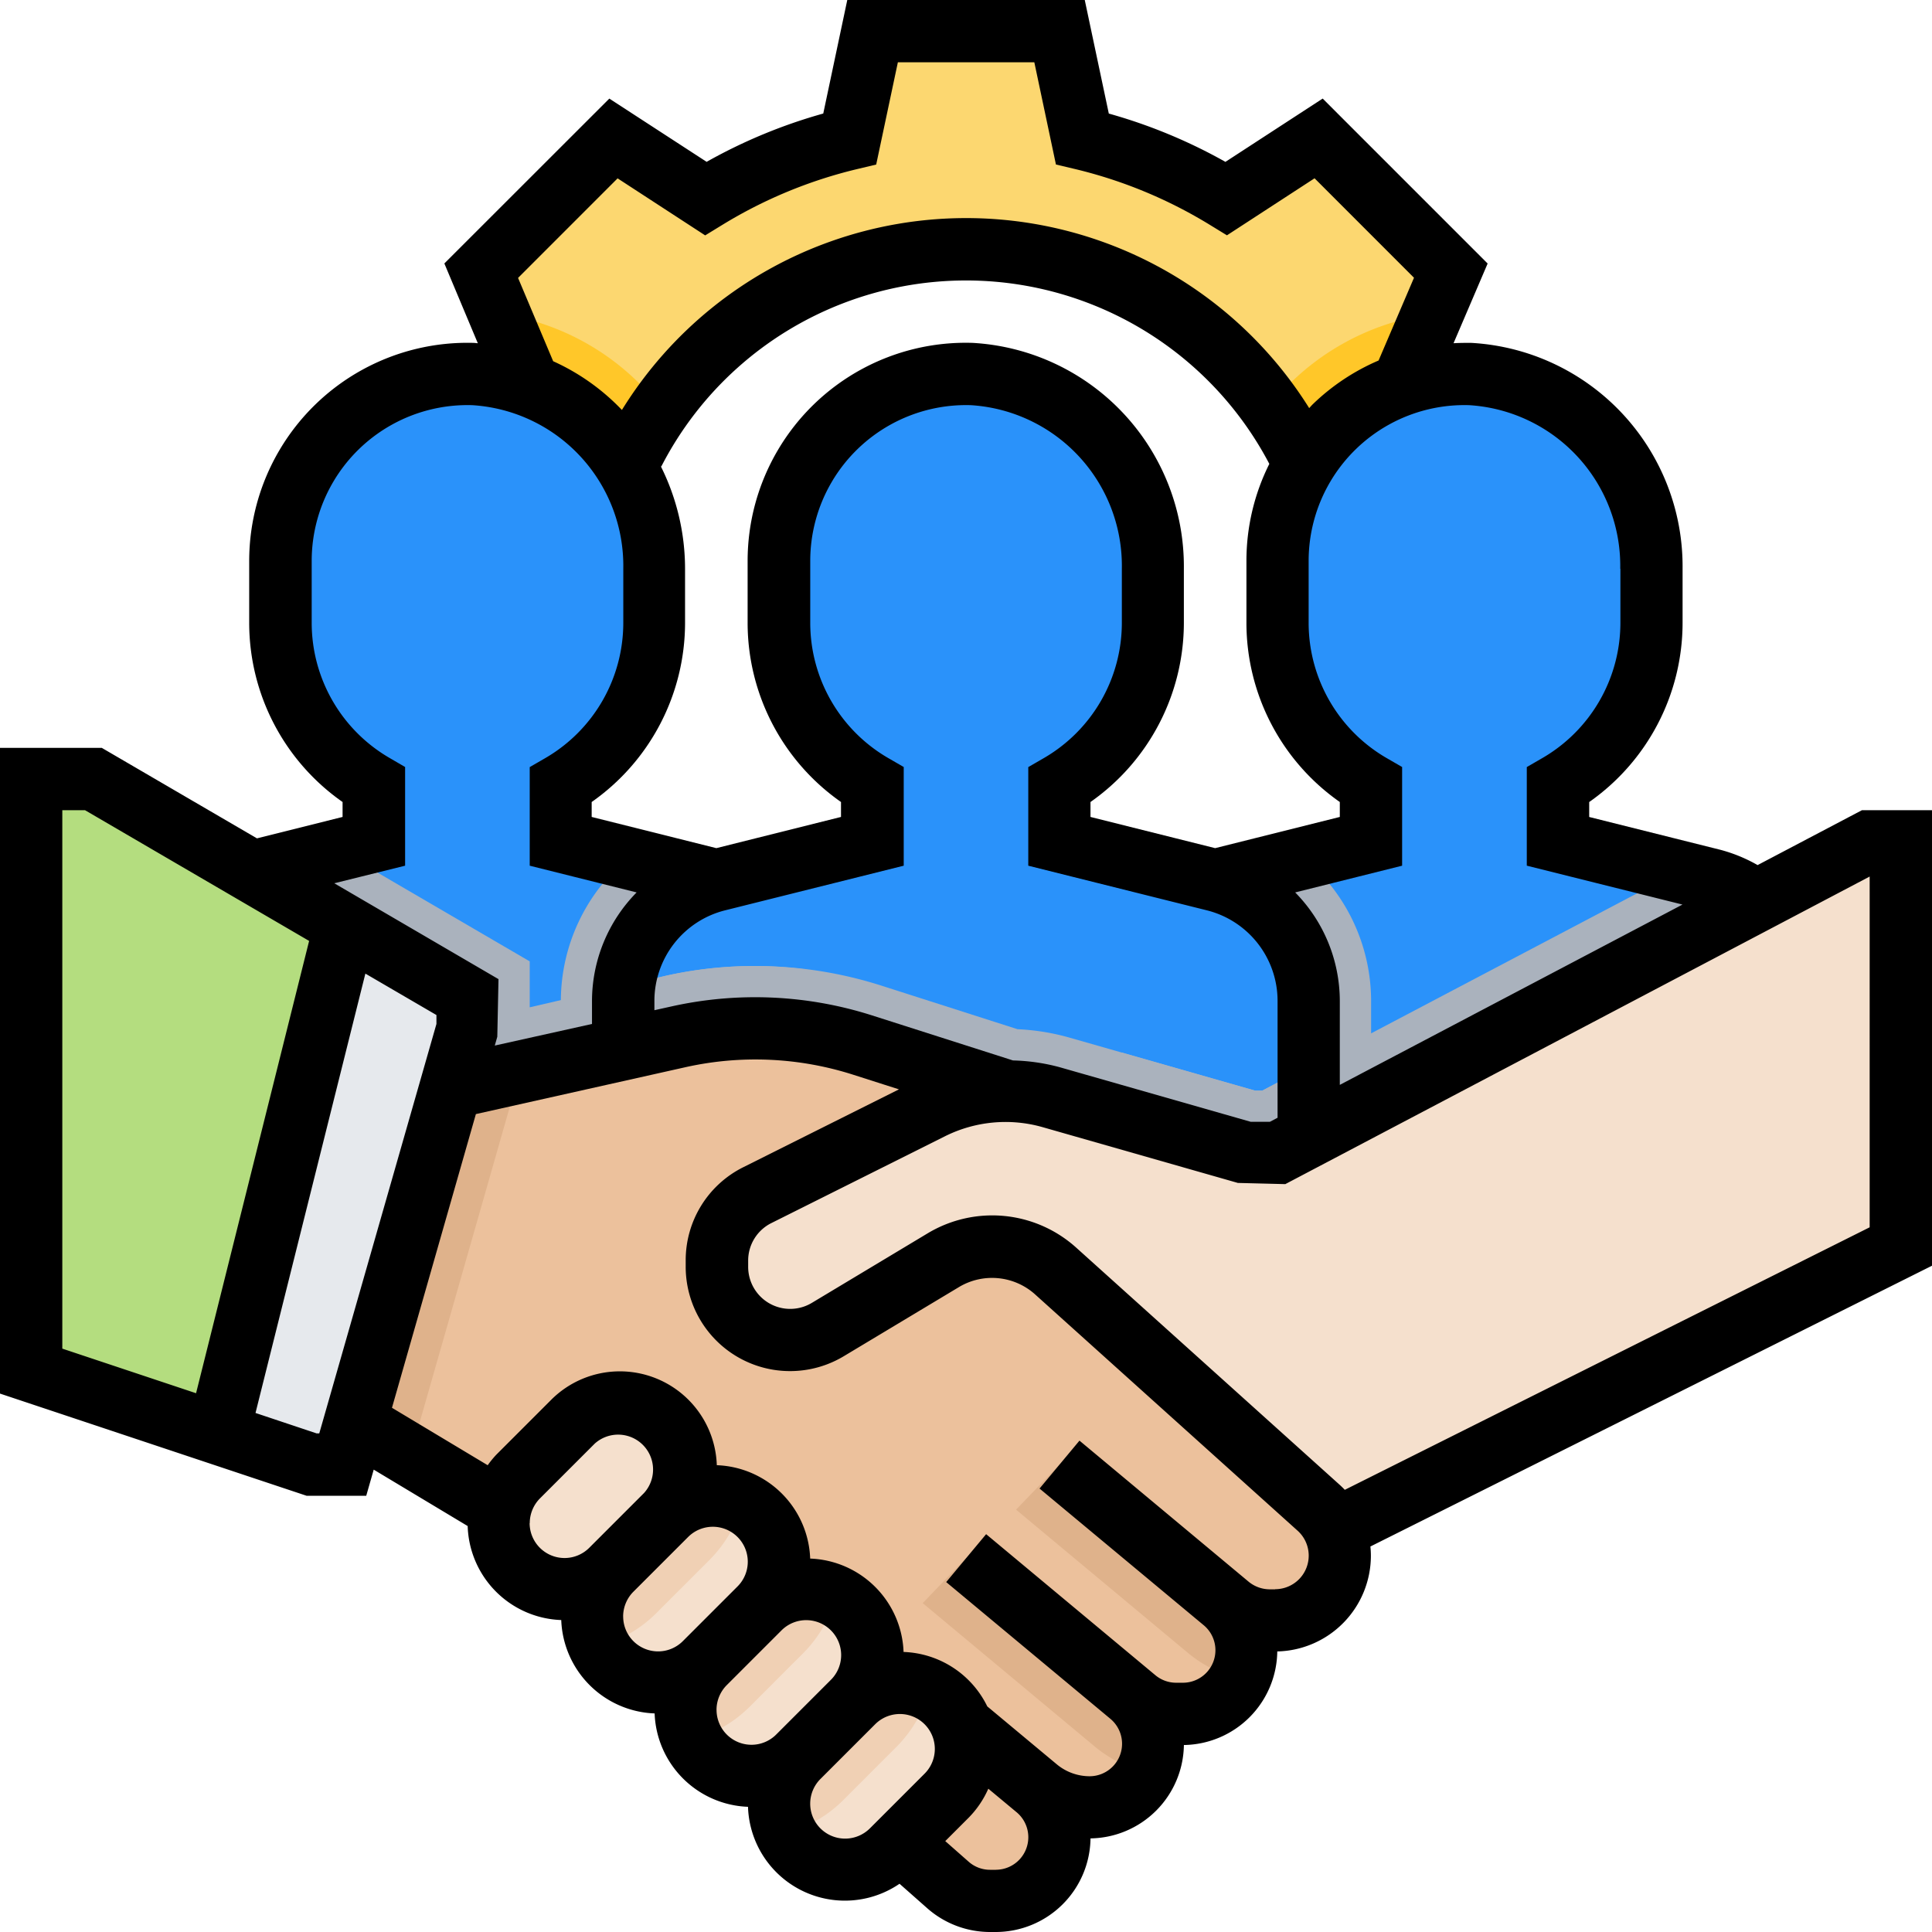
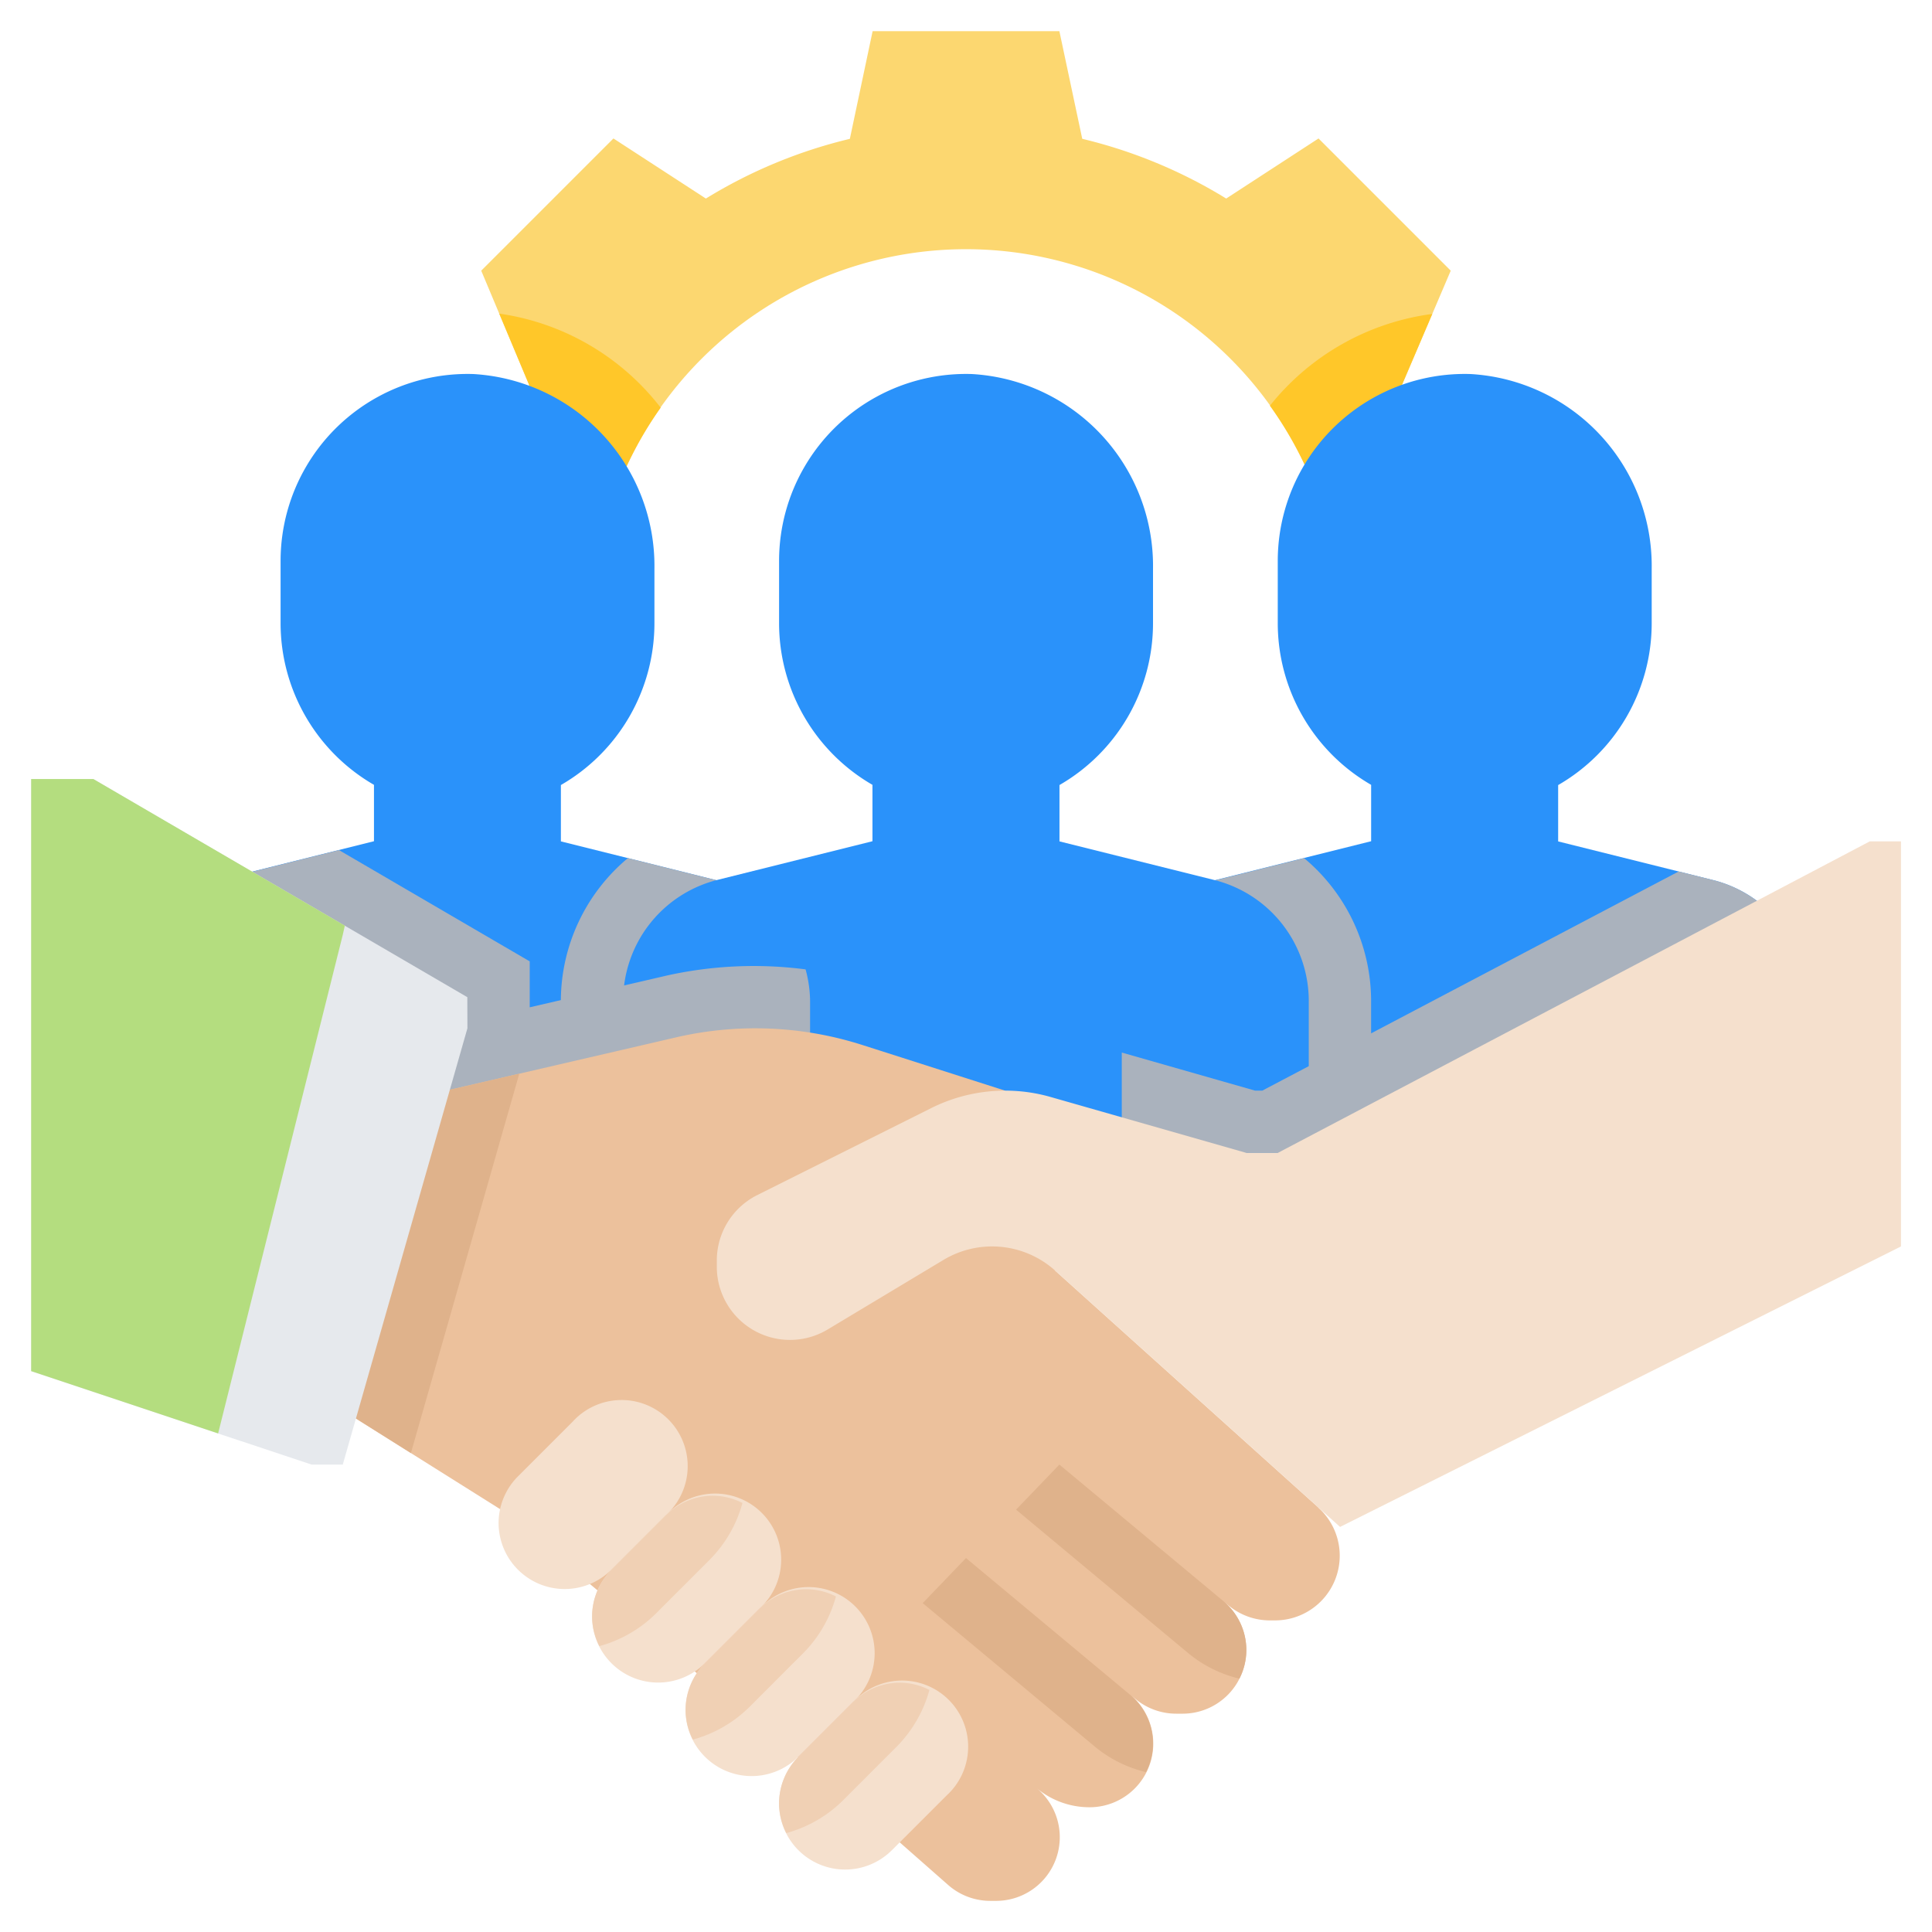
<svg xmlns="http://www.w3.org/2000/svg" width="60" height="60" viewBox="0 0 60 60">
  <defs>
    <clipPath id="clip-path">
      <rect id="Rectangle_27965" data-name="Rectangle 27965" width="60" height="60" transform="translate(141 918)" fill="#fff" stroke="#707070" stroke-width="1" />
    </clipPath>
  </defs>
  <g id="Mask_Group_52568" data-name="Mask Group 52568" transform="translate(-141 -918)" clip-path="url(#clip-path)">
    <g id="team_1_" data-name="team (1)" transform="translate(141 918)">
      <path id="Path_109640" data-name="Path 109640" d="M45.054,8.406,40.948,4.3,38.081,6.166A15.346,15.346,0,0,0,33.61,4.311L32.9.968H27.1l-.707,3.344a15.346,15.346,0,0,0-4.471,1.854L19.051,4.3,14.945,8.406l1.487,3.546.141,7.4h1.815a11.613,11.613,0,1,1,23.226,0h1.935l-.008-7.4Zm0,0" fill="#fcd770" />
      <path id="Path_109641" data-name="Path 109641" d="M15.506,9.743l.926,2.209.019,7.4h1.935a11.543,11.543,0,0,1,2.132-6.691,7.7,7.7,0,0,0-5.013-2.921Zm0,0" fill="#ffc729" />
      <path id="Path_109642" data-name="Path 109642" d="M44.481,9.75A7.738,7.738,0,0,0,39.438,12.6a11.556,11.556,0,0,1,2.175,6.75h1.935l-.008-7.4Zm0,0" fill="#ffc729" />
      <path id="Path_109643" data-name="Path 109643" d="M56.129,35.806v-4.72A3.872,3.872,0,0,0,53.2,27.331l-4.81-1.2,0-1.75a5.8,5.8,0,0,0,2.905-5.024V17.663a5.969,5.969,0,0,0-5.627-6.047,5.807,5.807,0,0,0-5.986,5.8v1.935a5.8,5.8,0,0,0,2.9,5.023v1.751l-4.81,1.2a3.87,3.87,0,0,0-2.932,3.755v4.72Zm0,0" fill="#2a92fa" />
      <path id="Path_109644" data-name="Path 109644" d="M42.581,31.087A5.783,5.783,0,0,0,40.5,26.65l-2.727.682a3.87,3.87,0,0,0-2.932,3.755v4.72h7.742Zm0,0" fill="#aab2bd" />
      <path id="Path_109645" data-name="Path 109645" d="M25.161,35.806v-4.72a3.872,3.872,0,0,0-2.932-3.756l-4.81-1.2,0-1.75a5.8,5.8,0,0,0,2.905-5.024V17.663A5.969,5.969,0,0,0,14.7,11.616a5.807,5.807,0,0,0-5.986,5.8v1.935a5.8,5.8,0,0,0,2.9,5.023v1.751l-4.81,1.2a3.87,3.87,0,0,0-2.932,3.755v4.72Zm0,0" fill="#2a92fa" />
      <path id="Path_109646" data-name="Path 109646" d="M25.161,31.087a3.871,3.871,0,0,0-2.932-3.756L19.5,26.649a5.788,5.788,0,0,0-2.082,4.438v4.72h7.742Zm0,0" fill="#aab2bd" />
      <path id="Path_109647" data-name="Path 109647" d="M40.645,35.806v-4.72a3.872,3.872,0,0,0-2.932-3.756l-4.81-1.2,0-1.75a5.8,5.8,0,0,0,2.905-5.024V17.663a5.969,5.969,0,0,0-5.627-6.047,5.807,5.807,0,0,0-5.986,5.8v1.935a5.8,5.8,0,0,0,2.9,5.023v1.751l-4.81,1.2a3.87,3.87,0,0,0-2.932,3.755v4.72Zm0,0" fill="#2a92fa" />
      <g id="Group_63276" data-name="Group 63276">
        <path id="Path_109648" data-name="Path 109648" d="M56.129,31.087A3.871,3.871,0,0,0,53.2,27.331l-1.067-.267L39.2,33.871H38.98l-4.142-1.183v3.118h21.29Zm0,0" fill="#aab2bd" />
-         <path id="Path_109649" data-name="Path 109649" d="M40.645,33.11l-1.446.761H38.98L33.16,32.209a7.034,7.034,0,0,0-1.559-.246L27.374,30.61a12.873,12.873,0,0,0-6.723-.3L19.4,30.6a3.688,3.688,0,0,0-.042.487v4.72h21.29Zm0,0" fill="#aab2bd" />
        <path id="Path_109650" data-name="Path 109650" d="M20.651,30.31l-4.2.973V29.856L10.527,26.4,6.8,27.331a3.872,3.872,0,0,0-2.932,3.756v4.72h21.29v-4.72a3.85,3.85,0,0,0-.14-.982,12.458,12.458,0,0,0-4.37.205Zm0,0" fill="#aab2bd" />
      </g>
      <path id="Path_109651" data-name="Path 109651" d="M40.948,46.821l-8.178-7.36-1.556-5.59-4.43-1.417a10.922,10.922,0,0,0-5.7-.258L9.677,34.839,8.71,42.581l6.822,4.287,12.412,10.35,1.5,1.32a1.978,1.978,0,0,0,1.308.495h.178a1.977,1.977,0,0,0,1.266-3.5,2.557,2.557,0,0,0,1.637.593,1.977,1.977,0,0,0,1.266-3.5l-3.708-3.09,3.869,3.225a1.981,1.981,0,0,0,1.267.459h.21A1.977,1.977,0,0,0,38,49.73l.153.128a2.007,2.007,0,0,0,1.285.465H39.6a2.009,2.009,0,0,0,1.344-3.5Zm0,0" fill="#ecc19c" />
      <path id="Path_109652" data-name="Path 109652" d="M40.948,46.821l-8.178-7.36a2.93,2.93,0,0,0-3.466-.335l-3.6,2.162a2.273,2.273,0,0,1-3.443-1.949v-.192a2.273,2.273,0,0,1,1.257-2.033l5.4-2.7a5.136,5.136,0,0,1,3.714-.345l6.081,1.737h.968l18.387-9.677h.968V38.71l-17.419,8.71Zm0,0" fill="#f5e0cd" />
      <path id="Path_109653" data-name="Path 109653" d="M30,48.387l-1.345,1.4,5.363,4.469a3.917,3.917,0,0,0,1.572.779,1.953,1.953,0,0,0,.217-.883,1.979,1.979,0,0,0-.711-1.519Zm0,0" fill="#dfb28b" />
      <path id="Path_109654" data-name="Path 109654" d="M24.194,56.012a2.053,2.053,0,0,0,3.5,1.452l1.7-1.7a2.053,2.053,0,1,0-2.9-2.9l-1.7,1.7a2.053,2.053,0,0,0-.6,1.453Zm0,0" fill="#f5e0cd" />
      <path id="Path_109655" data-name="Path 109655" d="M21.29,53.109a2.053,2.053,0,0,0,3.5,1.452l1.7-1.7a2.053,2.053,0,1,0-2.9-2.9l-1.7,1.7a2.053,2.053,0,0,0-.6,1.453Zm0,0" fill="#f5e0cd" />
      <path id="Path_109656" data-name="Path 109656" d="M18.387,50.205a2.053,2.053,0,0,0,3.5,1.452l1.7-1.7a2.053,2.053,0,1,0-2.9-2.9l-1.7,1.7a2.053,2.053,0,0,0-.6,1.453Zm0,0" fill="#f5e0cd" />
      <path id="Path_109657" data-name="Path 109657" d="M22.058,48.421a4,4,0,0,0,1-1.744,2.03,2.03,0,0,0-.917-.225,2.052,2.052,0,0,0-1.452.6l-1.7,1.7a2.055,2.055,0,0,0-.6,1.453,2.03,2.03,0,0,0,.225.917,3.991,3.991,0,0,0,1.744-1Zm0,0" fill="#f0d0b4" />
      <path id="Path_109658" data-name="Path 109658" d="M24.961,51.324a4,4,0,0,0,1-1.744,2.03,2.03,0,0,0-.917-.225,2.052,2.052,0,0,0-1.452.6l-1.7,1.7a2.055,2.055,0,0,0-.6,1.453,2.03,2.03,0,0,0,.225.917,3.991,3.991,0,0,0,1.744-1Zm0,0" fill="#f0d0b4" />
      <path id="Path_109659" data-name="Path 109659" d="M27.864,54.227a4,4,0,0,0,1-1.744,2.03,2.03,0,0,0-.917-.225,2.052,2.052,0,0,0-1.452.6l-1.7,1.7a2.055,2.055,0,0,0-.6,1.453,2.03,2.03,0,0,0,.225.917,3.991,3.991,0,0,0,1.744-1Zm0,0" fill="#f0d0b4" />
      <path id="Path_109660" data-name="Path 109660" d="M15.484,47.3a2.053,2.053,0,0,0,3.5,1.452l1.7-1.7a2.053,2.053,0,1,0-2.9-2.9l-1.7,1.7a2.053,2.053,0,0,0-.6,1.453Zm0,0" fill="#f5e0cd" />
      <path id="Path_109661" data-name="Path 109661" d="M16.127,33.344,9.677,34.839,8.71,42.581l4.051,2.545Zm0,0" fill="#dfb28b" />
      <path id="Path_109662" data-name="Path 109662" d="M14.516,31.935,10.645,45.484H9.677l-8.71-2.9V24.194H2.9l11.613,6.774Zm0,0" fill="#e6e9ed" />
      <path id="Path_109663" data-name="Path 109663" d="M10.709,28.747,2.9,24.194H.968V42.581l5.806,1.935,3.871-15.484Zm0,0" fill="#b4dd7f" />
      <path id="Path_109664" data-name="Path 109664" d="M32.9,45.484l-1.345,1.4,5.363,4.469a3.917,3.917,0,0,0,1.572.779,1.953,1.953,0,0,0,.217-.883A1.979,1.979,0,0,0,38,49.73Zm0,0" fill="#dfb28b" />
-       <path id="Path_109665" data-name="Path 109665" d="M60,25.161H57.825l-3.241,1.705a4.811,4.811,0,0,0-1.153-.474l-4.077-1.02v-.464a6.8,6.8,0,0,0,2.9-5.554V17.663a6.953,6.953,0,0,0-6.566-7.015c-.184,0-.365,0-.547.011L46.2,8.184,41.077,3.061,38.057,5.027a16.369,16.369,0,0,0-3.622-1.5L33.688,0H26.313l-.746,3.526a16.35,16.35,0,0,0-3.622,1.5L18.923,3.062,13.8,8.182l1.039,2.477c-.04,0-.077-.009-.117-.01a6.777,6.777,0,0,0-6.983,6.77v1.935a6.793,6.793,0,0,0,2.9,5.553v.464l-2.659.665-4.82-2.811H0V43.279L9.52,46.452h1.854l.232-.811,2.918,1.752a3.013,3.013,0,0,0,2.906,2.919,3.013,3.013,0,0,0,2.9,2.9,3.013,3.013,0,0,0,2.9,2.9,3.01,3.01,0,0,0,4.706,2.39l.857.757A2.947,2.947,0,0,0,30.747,60h.179a2.946,2.946,0,0,0,2.941-2.907,2.944,2.944,0,0,0,2.9-2.9,2.944,2.944,0,0,0,2.9-2.906,2.976,2.976,0,0,0,2.907-2.969,2.834,2.834,0,0,0-.015-.29L60,39.308Zm-9.677-7.5v1.692A4.857,4.857,0,0,1,47.9,23.542l-.484.28,0,3.062,4.835,1.208-10.642,5.6V31.087a4.815,4.815,0,0,0-1.386-3.372l3.321-.83V23.82l-.483-.279a4.852,4.852,0,0,1-2.42-4.186V17.419a4.839,4.839,0,0,1,4.988-4.836,5,5,0,0,1,4.689,5.08ZM31.459,32.933l-4.381-1.4a11.951,11.951,0,0,0-6.2-.283l-.555.123v-.286a2.9,2.9,0,0,1,2.2-2.817l5.543-1.385V23.82l-.483-.279a4.852,4.852,0,0,1-2.42-4.186V17.419a4.839,4.839,0,0,1,4.988-4.836,5,5,0,0,1,4.689,5.08v1.692a4.857,4.857,0,0,1-2.422,4.188l-.484.28,0,3.062,4.032,1.008,1.51.377a2.9,2.9,0,0,1,2.2,2.817v3.626l-.239.126h-.593l-5.95-1.7a6.1,6.1,0,0,0-1.436-.206ZM20.539,14.484a10.638,10.638,0,0,1,18.881-.078,6.73,6.73,0,0,0-.711,3.013v1.935a6.793,6.793,0,0,0,2.9,5.553v.464l-3.871.969-3.872-.969v-.464a6.8,6.8,0,0,0,2.9-5.554V17.663a6.953,6.953,0,0,0-6.566-7.015,6.775,6.775,0,0,0-6.982,6.771v1.935a6.793,6.793,0,0,0,2.9,5.553v.464l-3.871.969-3.872-.969v-.464a6.8,6.8,0,0,0,2.9-5.554V17.663a7.133,7.133,0,0,0-.751-3.179ZM16.089,8.631,19.18,5.539,21.9,7.31l.521-.319a14.441,14.441,0,0,1,4.19-1.738l.6-.143.673-3.175h4.238l.671,3.174.6.142a14.455,14.455,0,0,1,4.19,1.738l.521.319,2.721-1.771,3.088,3.089-1.1,2.57a6.764,6.764,0,0,0-2.043,1.358c-.04.039-.074.08-.112.12a12.568,12.568,0,0,0-21.344.058,6.826,6.826,0,0,0-2.135-1.514ZM12.581,26.885V23.82L12.1,23.54a4.852,4.852,0,0,1-2.42-4.186V17.419a4.839,4.839,0,0,1,4.988-4.836,5,5,0,0,1,4.689,5.08v1.692a4.857,4.857,0,0,1-2.422,4.188l-.484.28,0,3.062,3.32.83a4.815,4.815,0,0,0-1.386,3.372V31.8l-3.019.671.078-.274.037-1.789-5.1-2.977ZM1.935,25.161h.705l6.96,4.06L6.089,43.268,1.935,41.883Zm7.9,19.355-1.9-.635,3.412-13.645,2.207,1.287V31.8L9.915,44.516ZM16.452,47.3a1.092,1.092,0,0,1,.318-.767l1.7-1.7A1.085,1.085,0,0,1,20,46.368l-1.7,1.7a1.085,1.085,0,0,1-1.852-.767Zm2.9,2.9a1.092,1.092,0,0,1,.318-.767l1.7-1.7a1.085,1.085,0,0,1,1.535,1.535l-1.7,1.7a1.085,1.085,0,0,1-1.852-.767Zm2.9,2.9a1.092,1.092,0,0,1,.318-.767l1.7-1.7a1.085,1.085,0,0,1,1.535,1.535l-1.7,1.7a1.085,1.085,0,0,1-1.852-.767ZM26.246,57.1a1.085,1.085,0,0,1-.767-1.852l1.7-1.7a1.085,1.085,0,0,1,1.535,1.535l-1.7,1.7A1.092,1.092,0,0,1,26.246,57.1Zm4.68.968h-.179a1,1,0,0,1-.667-.253l-.724-.638.727-.727a3.009,3.009,0,0,0,.61-.9l.88.732a1.01,1.01,0,0,1-.646,1.785Zm8.678-8.71h-.167a1.038,1.038,0,0,1-.666-.242L33.524,44.74l-1.24,1.488,5.1,4.246a1.01,1.01,0,0,1-.647,1.785h-.211a1.009,1.009,0,0,1-.645-.234l-5.256-4.38-1.24,1.488,5.1,4.247a1.009,1.009,0,0,1-.646,1.783,1.6,1.6,0,0,1-1.018-.369l-2.16-1.8a3.01,3.01,0,0,0-2.6-1.691,3.013,3.013,0,0,0-2.9-2.9,3.013,3.013,0,0,0-2.9-2.9,3.013,3.013,0,0,0-5.144-2.03l-1.7,1.7a2.982,2.982,0,0,0-.271.331l-2.973-1.784,2.606-9.121L21.3,33.14a9.969,9.969,0,0,1,5.192.235l1.426.456-4.833,2.417a3.226,3.226,0,0,0-1.79,2.9v.191a3.241,3.241,0,0,0,4.91,2.779l3.6-2.161a2,2,0,0,1,2.321.224L40.3,47.539a1.042,1.042,0,0,1-.7,1.815Zm18.46-11.243-16.3,8.153c-.053-.056-.108-.11-.166-.162l-8.175-7.359a3.894,3.894,0,0,0-4.612-.446l-3.6,2.162a1.305,1.305,0,0,1-1.976-1.121v-.191a1.3,1.3,0,0,1,.722-1.168l5.4-2.7A4.206,4.206,0,0,1,32.362,35l6.081,1.737,1.473.037,18.148-9.552Zm0,0" />
    </g>
  </g>
</svg>